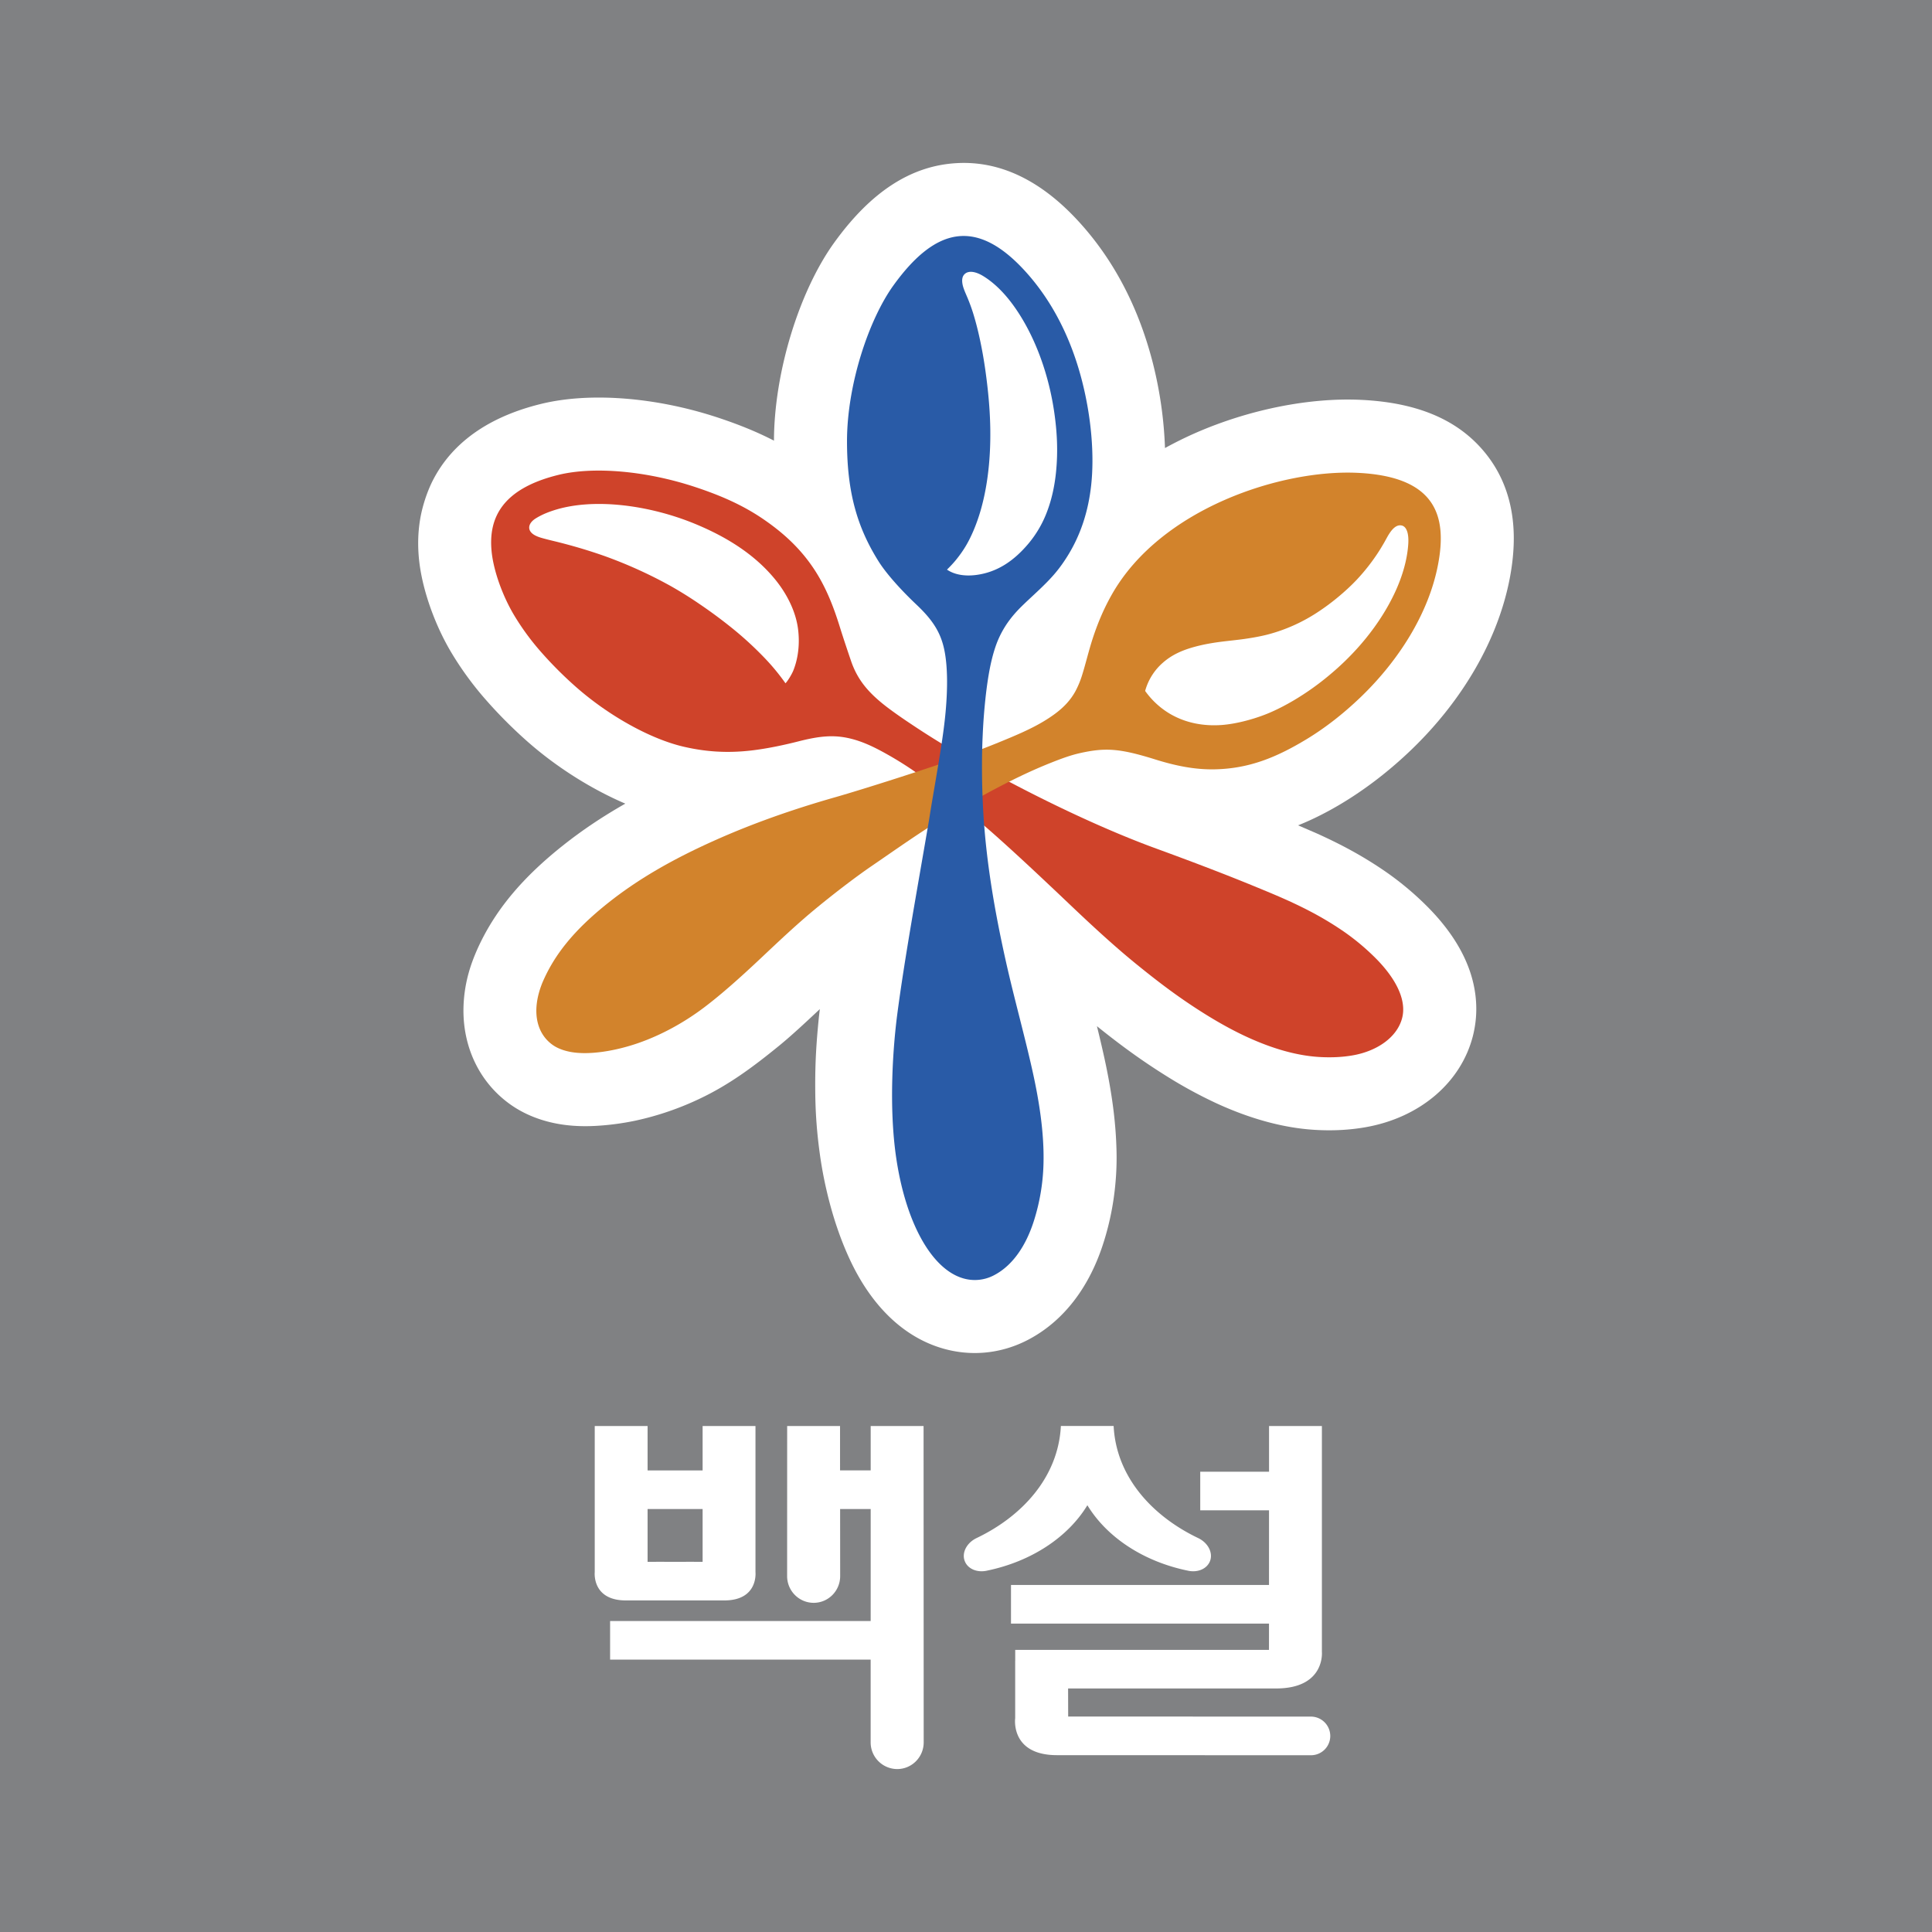
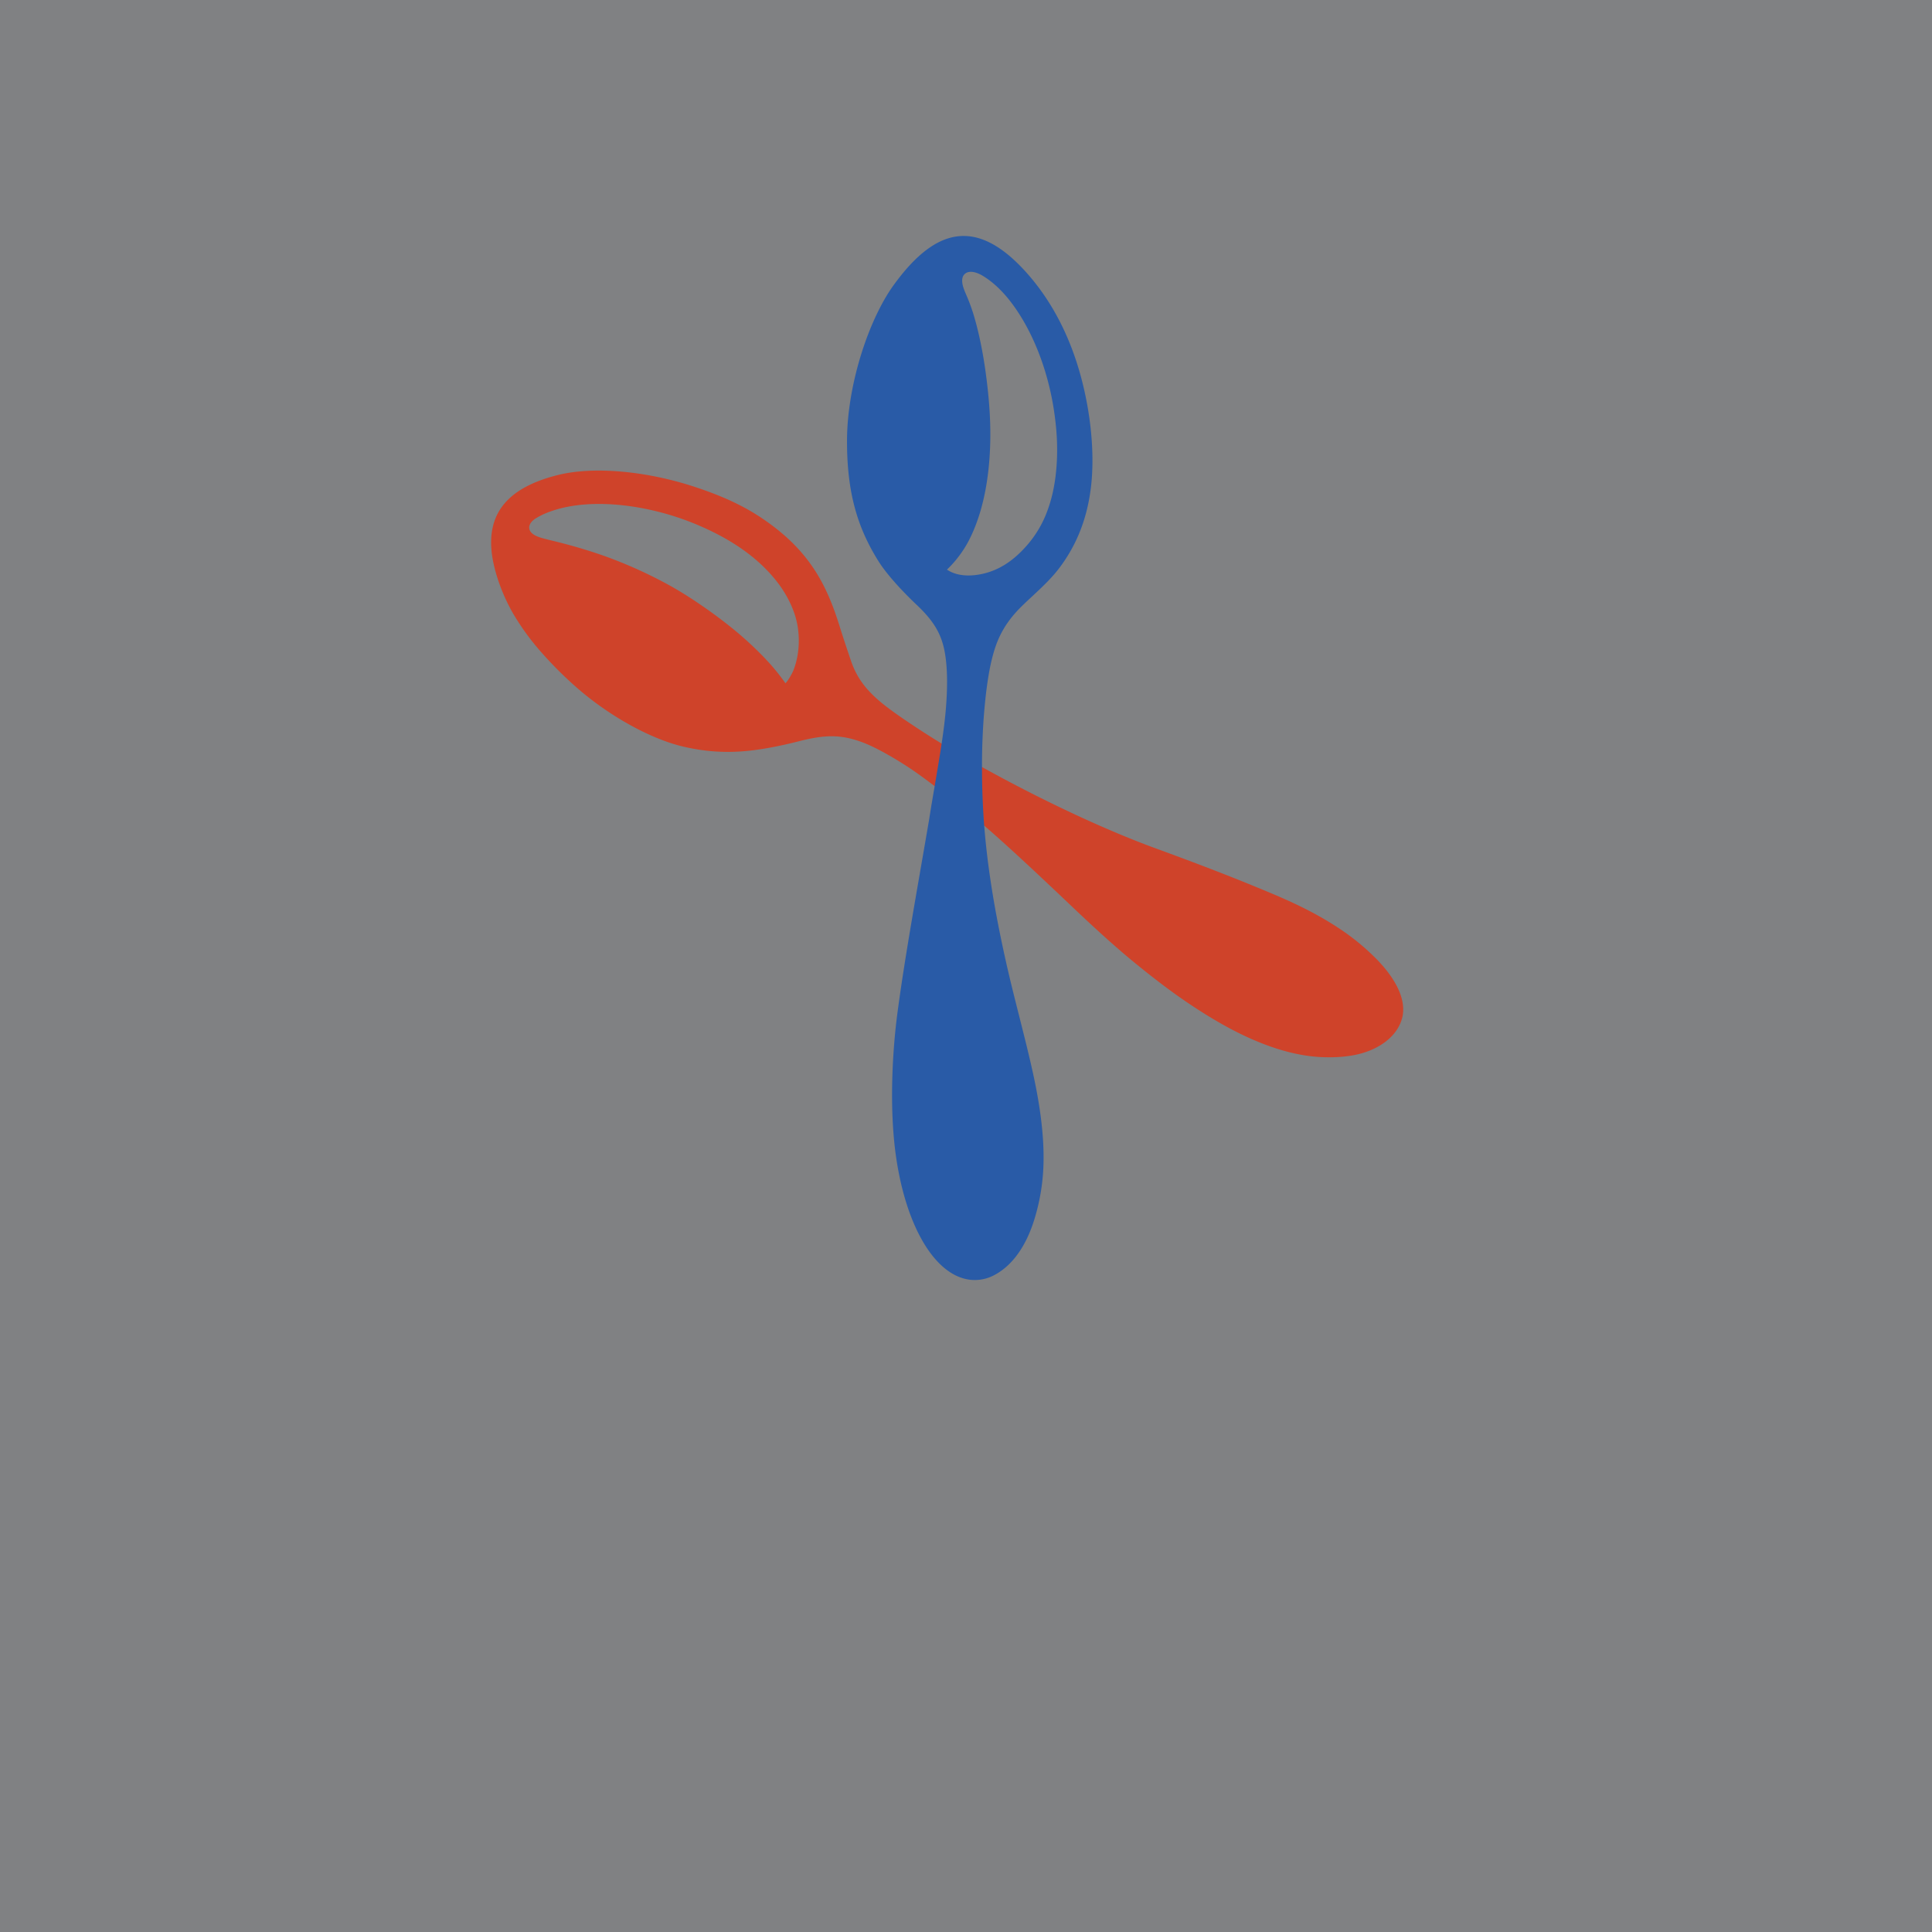
<svg xmlns="http://www.w3.org/2000/svg" width="2500" height="2500" viewBox="0 0 192.756 192.756">
  <g fill-rule="evenodd" clip-rule="evenodd">
    <path fill="#808183" d="M0 0h192.756v192.756H0V0z" />
-     <path d="M119.564 153.464c-4.559-2.172-8.199-6.079-8.457-11.194h-5.263c-.26 5.115-3.873 9.022-8.434 11.194-.965.473-1.487 1.467-1.15 2.303.314.786 1.265 1.158 2.23.933 4.418-.915 8.061-3.335 9.998-6.523 1.936 3.188 5.578 5.608 9.998 6.523.963.226 1.912-.146 2.229-.933.336-.836-.184-1.83-1.151-2.303zm13.157 19.735a1.925 1.925 0 0 1-1.932 1.922l-25.33-.008c-4.686 0-4.174-3.688-4.174-3.688v-5.712h.004v-1.106h25.318l.002-2.62h-25.742v-3.853h25.742l.002-7.45h-6.863v-3.852h6.865v-4.559h5.273v22.538s.342 3.647-4.566 3.647h-20.756l.008 2.802 24.217.005a1.936 1.936 0 0 1 1.932 1.934zM92.145 142.273l.012 31.562c0 1.466-1.174 2.664-2.641 2.664a2.66 2.66 0 0 1-2.651-2.664v-8.253H60.87v-3.854h25.997l.002-11.173h-3.051l.005 6.693c0 1.467-1.175 2.666-2.642 2.666s-2.65-1.199-2.65-2.666l.004-14.976h5.276l.001 4.43h3.057v-4.43h5.276v.001zm-22.912 13.553v-.006l-1.878.004-1.878-.004v.006h-.867v-5.271h5.49v5.271h-.867zm6.141 1.024v-14.576H70.1v4.43h-5.49v-4.43h-5.273v14.576s-.304 2.825 3.111 2.825h9.815c3.416 0 3.111-2.825 3.111-2.825zM137.516 77.651a41.386 41.386 0 0 0 3.252-2.809c5.195-4.983 8.697-11.068 9.859-17.134.27-1.403.404-2.747.404-3.997 0-3.251-.918-6.071-2.73-8.37-2.674-3.393-6.764-5.175-12.51-5.447-5.15-.244-11.18.963-16.541 3.314a38.12 38.12 0 0 0-3.018 1.494 40.352 40.352 0 0 0-1.223-8.525c-1.42-5.53-3.898-10.257-7.367-14.053-3.771-4.131-7.879-6.098-12.209-5.847-4.548.26-8.538 2.854-12.197 7.922-3.533 4.898-6.001 13.014-6.017 19.765-1.656-.855-3.476-1.601-5.611-2.307-6.193-2.041-12.787-2.55-17.642-1.355-6.472 1.591-9.566 4.942-11.018 8.119a14.665 14.665 0 0 0-.961 3.004c-.371 1.895-.359 3.922.077 6.067.511 2.517 1.577 5.267 2.924 7.543a32.126 32.126 0 0 0 3.273 4.541 46.154 46.154 0 0 0 4.149 4.217c2.964 2.66 6.535 4.912 9.978 6.386-2.314 1.316-4.37 2.698-6.285 4.224-3.819 3.044-6.396 6.064-8.106 9.507-.31.623-.884 1.865-1.244 3.179a14.118 14.118 0 0 0-.515 3.73c0 3.865 1.722 7.292 4.721 9.401 1.223.858 2.649 1.467 4.241 1.813 1.27.278 2.675.378 4.176.3a26.125 26.125 0 0 0 4.027-.527 29.243 29.243 0 0 0 6.401-2.185c2.865-1.356 5.25-3.101 7.949-5.305 1.234-1.009 2.655-2.335 4.042-3.637-.034.298-.073.601-.103.896-.253 2.522-.357 4.409-.357 6.591 0 .334.002.674.006 1.024.027 1.987.168 3.854.444 5.871.226 1.656.548 3.268.985 4.929.534 2.027 1.208 3.926 2.005 5.643 2.1 4.522 5.173 7.561 8.89 8.78 2.977.979 6.147.709 8.928-.753 3.531-1.855 6.145-5.261 7.557-9.842a27.477 27.477 0 0 0 1.129-5.68 27.65 27.65 0 0 0 .125-2.602c0-.547-.016-1.114-.047-1.744-.121-2.478-.502-5.156-1.162-8.188a126.29 126.29 0 0 0-.754-3.222c1.926 1.545 4.104 3.21 6.938 4.978a45.13 45.13 0 0 0 5.029 2.736c3.381 1.548 6.645 2.433 9.703 2.626 1.797.114 3.527.025 5.145-.262 5.398-.954 9.496-4.435 10.691-9.084.225-.882.342-1.792.342-2.706 0-3.451-1.578-6.823-4.691-10.024a30.132 30.132 0 0 0-4.43-3.731c-2.055-1.408-4.141-2.566-6.762-3.751l-1.783-.773a2.923 2.923 0 0 0-.113-.047 27.17 27.17 0 0 0 1.594-.698c2.171-1.034 4.326-2.378 6.412-3.995z" fill="#fff" />
    <path d="M79.615 62.716c-.239-1.796-1.162-3.542-2.283-4.912-2.05-2.508-4.881-4.269-8.09-5.58-4.453-1.816-10.05-2.608-14.056-1.287-.263.086-.502.175-.718.264-.34.141-.735.339-1.048.539-.788.504-.922 1.316.161 1.768.173.075.366.137.578.194.294.081.639.17 1.012.259 1.867.45 3.582.962 5.179 1.527a44.998 44.998 0 0 1 6.584 2.991 39.853 39.853 0 0 1 2.885 1.804 48.584 48.584 0 0 1 3.177 2.349 34.514 34.514 0 0 1 3.304 3.03 21.76 21.76 0 0 1 2.068 2.509c.242-.25.631-.896.783-1.275.498-1.241.659-2.715.464-4.18zm-3.49-10.942c1.92 1.31 3.667 2.854 5.082 4.988 1.174 1.771 1.93 3.685 2.587 5.801.346 1.113.734 2.261 1.11 3.368.635 1.862 1.699 3.18 3.654 4.664.894.677 1.877 1.339 2.802 1.95 2.41 1.595 5.068 3.144 7.586 4.517 4.971 2.712 11.072 5.652 16.436 7.608 3.107 1.135 6.576 2.441 9.75 3.747 1.08.445 2.166.888 3.277 1.389 2.008.909 3.791 1.851 5.639 3.12a23.068 23.068 0 0 1 3.328 2.803c1.941 1.997 2.969 4.08 2.516 5.837-.498 1.935-2.514 3.302-4.904 3.723-1.035.185-2.184.241-3.414.164-2.227-.142-4.613-.826-7.123-1.977-1.445-.662-2.861-1.455-4.209-2.295-2.447-1.526-4.412-3.006-6.553-4.734a72.179 72.179 0 0 1-1.625-1.347c-2.945-2.523-5.393-4.94-7.283-6.707-2.076-1.965-4.854-4.539-6.648-6.071-1.48-1.263-4.179-3.405-6.368-4.991a34.65 34.65 0 0 0-2.934-1.891c-1.388-.796-2.616-1.419-3.976-1.75-1.64-.401-3.067-.266-5.196.277-1.326.338-3.112.731-4.77.917-2.45.276-4.562.101-6.636-.375-3.349-.764-7.629-3.138-10.975-6.138a38.93 38.93 0 0 1-3.491-3.544 24.841 24.841 0 0 1-2.527-3.502c-1.145-1.933-2.038-4.435-2.218-6.363-.296-3.164.932-6.171 6.666-7.581 3.488-.859 8.72-.417 13.617 1.199 2.68.883 4.833 1.856 6.8 3.194z" fill="#cf432a" />
-     <path d="M116.01 66.128a5.76 5.76 0 0 0-1.76 2.807c.363.506.756.944 1.176 1.322a7.93 7.93 0 0 0 1.436 1.037c1.533.86 3.252 1.16 4.986 1.042 1.586-.11 3.49-.656 4.822-1.226.779-.334 1.57-.741 2.398-1.227a26.9 26.9 0 0 0 3.707-2.647 26.795 26.795 0 0 0 2.627-2.534 24.977 24.977 0 0 0 1.676-2.065c1.098-1.509 2.031-3.188 2.623-4.794.443-1.198.719-2.386.799-3.528.082-1.174-.201-1.807-.678-1.891-.475-.085-.928.274-1.43 1.183-.104.187-.203.369-.297.535-.195.336-.406.691-.637 1.041a19.828 19.828 0 0 1-2.074 2.634c-1.102 1.174-2.693 2.502-4.236 3.464a16.746 16.746 0 0 1-4.566 1.998c-.74.197-1.576.347-2.408.467-.732.104-1.469.173-2.211.265-.879.108-1.826.265-2.734.511-1.206.326-2.272.771-3.219 1.606zm19.713 3.455c-1.664 1.595-3.475 3.024-5.381 4.176-3.004 1.817-5.74 2.934-9.17 2.998-1.953.037-3.842-.341-5.912-.986-3.543-1.106-4.969-1.201-7.521-.63-.895.201-1.793.524-2.871.954-1.988.788-3.945 1.737-6.166 2.927a120.824 120.824 0 0 0-4.519 2.576c-2.265 1.349-4.712 3.089-7.224 4.809-1.459.997-3.521 2.559-5.503 4.186-2.021 1.663-3.854 3.414-5.726 5.174-1.766 1.659-3.724 3.423-5.507 4.766-2.008 1.512-4.248 2.729-6.478 3.511-2.243.791-5.05 1.297-6.996.871-.625-.136-1.169-.354-1.596-.654-1.662-1.17-2.148-3.441-1.059-6.168 1.21-2.874 3.233-5.342 6.552-7.988 2.937-2.338 6.37-4.348 10.808-6.322 3.609-1.605 7.498-2.995 11.89-4.247 2.836-.812 9.249-2.855 12.784-4.12a82.208 82.208 0 0 0 3.15-1.198c.496-.201.988-.402 1.467-.604 1.609-.676 3.074-1.358 4.404-2.318 1.023-.738 1.693-1.493 2.17-2.376a9.194 9.194 0 0 0 .664-1.634c.33-1.049.637-2.354 1.027-3.558.57-1.746 1.211-3.173 1.936-4.444 4.877-8.563 16.904-12.47 24.502-12.109 7.938.375 8.93 4.429 8.023 9.163-.928 4.855-3.92 9.576-7.748 13.245z" fill="#d2832c" />
    <path d="M97.305 57.375c2.246-.266 3.922-1.491 5.328-3.168a10.912 10.912 0 0 0 1.836-3.172c.449-1.182.742-2.488.887-3.896.219-2.134.102-4.064-.164-5.938-.529-3.71-1.801-7.271-3.613-10.043-1.178-1.801-2.361-2.92-3.467-3.604-.779-.48-1.452-.565-1.835-.239-.292.248-.321.629-.244 1.05.083.445.345.979.526 1.42.16.393.33.838.495 1.351.518 1.633.971 3.729 1.279 5.973.416 3.022.635 6.083.33 9.318-.143 1.512-.404 3.036-.82 4.481-.178.62-.41 1.296-.686 1.957-.485 1.147-.969 1.999-1.775 2.992-.278.342-.59.672-.901.974.753.515 1.771.667 2.824.544zm2.006 7.177c-.486 1.436-.748 3.06-.943 4.695a57.76 57.76 0 0 0-.324 4.105 62.266 62.266 0 0 0-.07 2.844 79.841 79.841 0 0 0 .154 5.26c.322 4.886 1.154 9.654 2.225 14.442.828 3.711 1.949 7.689 2.727 11.26.553 2.533 1.125 5.849 1.027 9.037a20.476 20.476 0 0 1-.914 5.478c-.812 2.633-2.178 4.589-3.988 5.541a4.093 4.093 0 0 1-3.258.279c-3.077-1.011-5.575-5.572-6.522-11.902-.785-5.253-.312-11.264.091-14.363.742-5.673 2.039-12.744 3.192-19.514.229-1.481.454-2.729.649-3.9.362-2.16.783-4.583.983-6.757.213-2.326.217-4.54-.119-6.186-.367-1.799-1.19-3.041-2.811-4.57-1.416-1.341-2.941-2.997-3.759-4.3-2.122-3.383-3.145-6.881-3.145-11.975 0-5.667 2.19-12.167 4.64-15.561 4.19-5.806 8.282-6.719 13.118-1.428 2.885 3.16 4.678 7.018 5.686 10.951.934 3.634 1.25 7.435.912 10.463-.273 2.445-.99 4.879-2.424 7.134-.328.518-.646.968-1.004 1.408-1.043 1.288-2.414 2.427-3.527 3.524-.414.408-.812.852-1.156 1.308a9.547 9.547 0 0 0-1.44 2.727z" fill="#295ba7" />
  </g>
</svg>